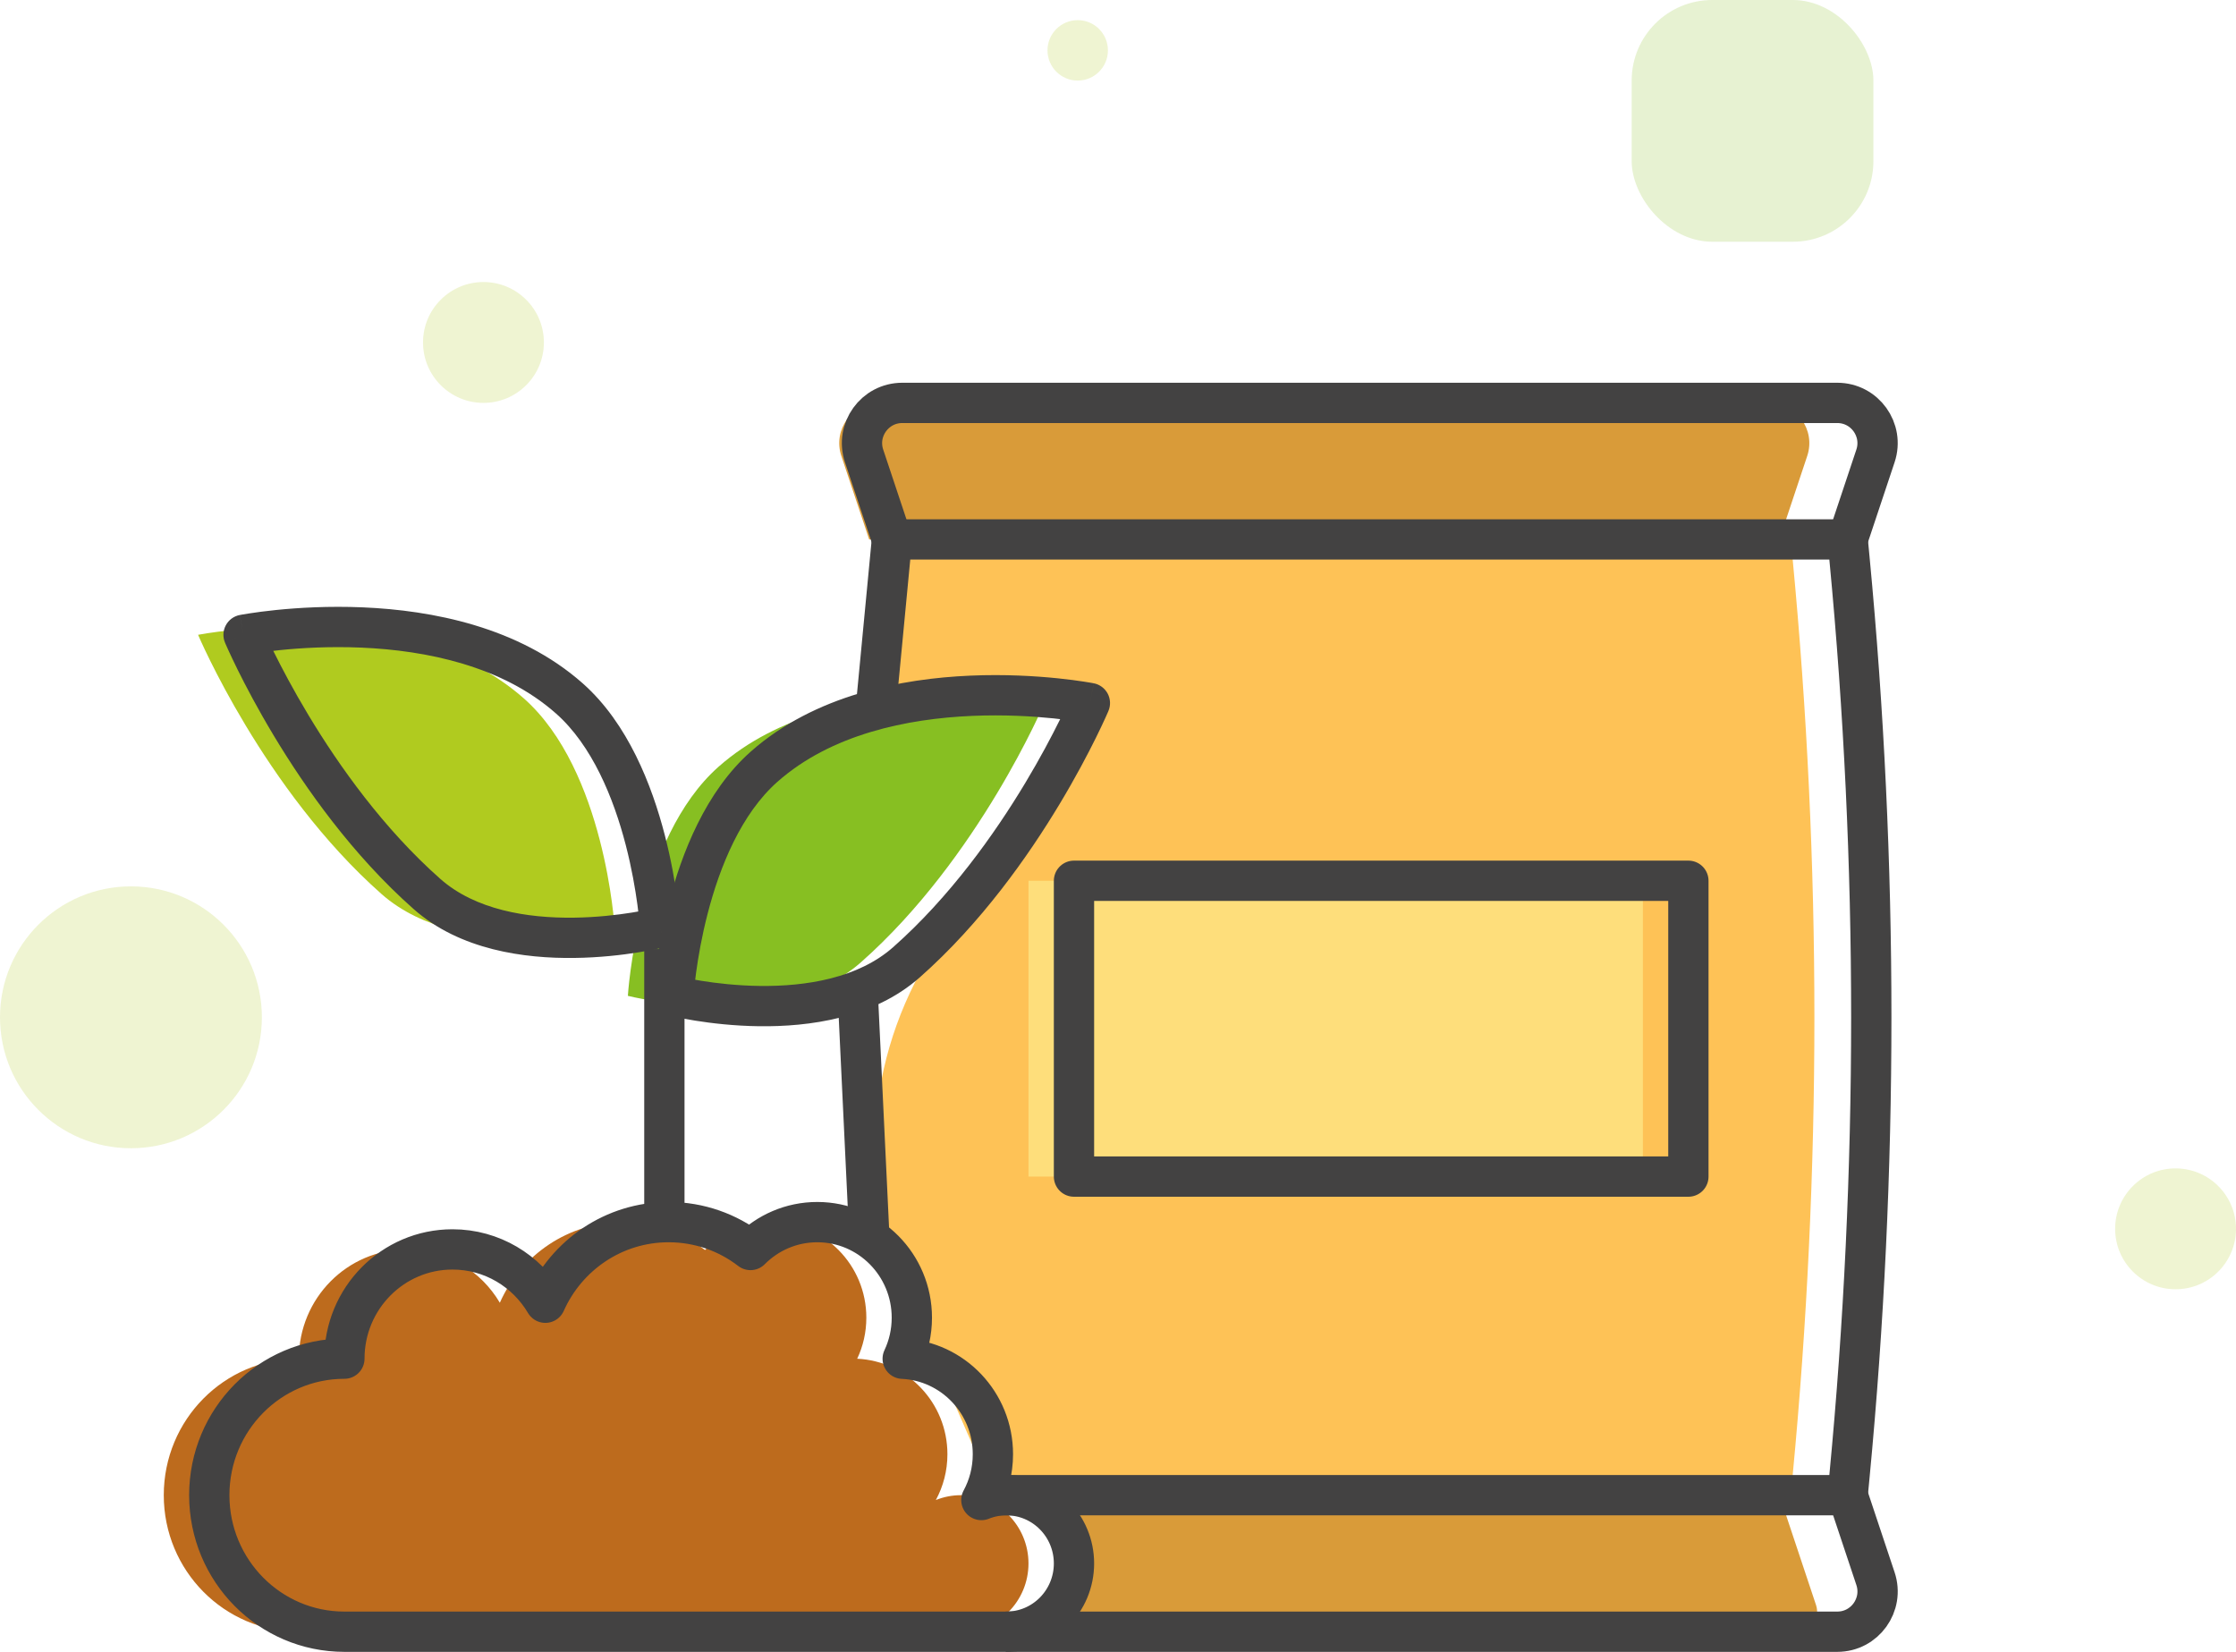
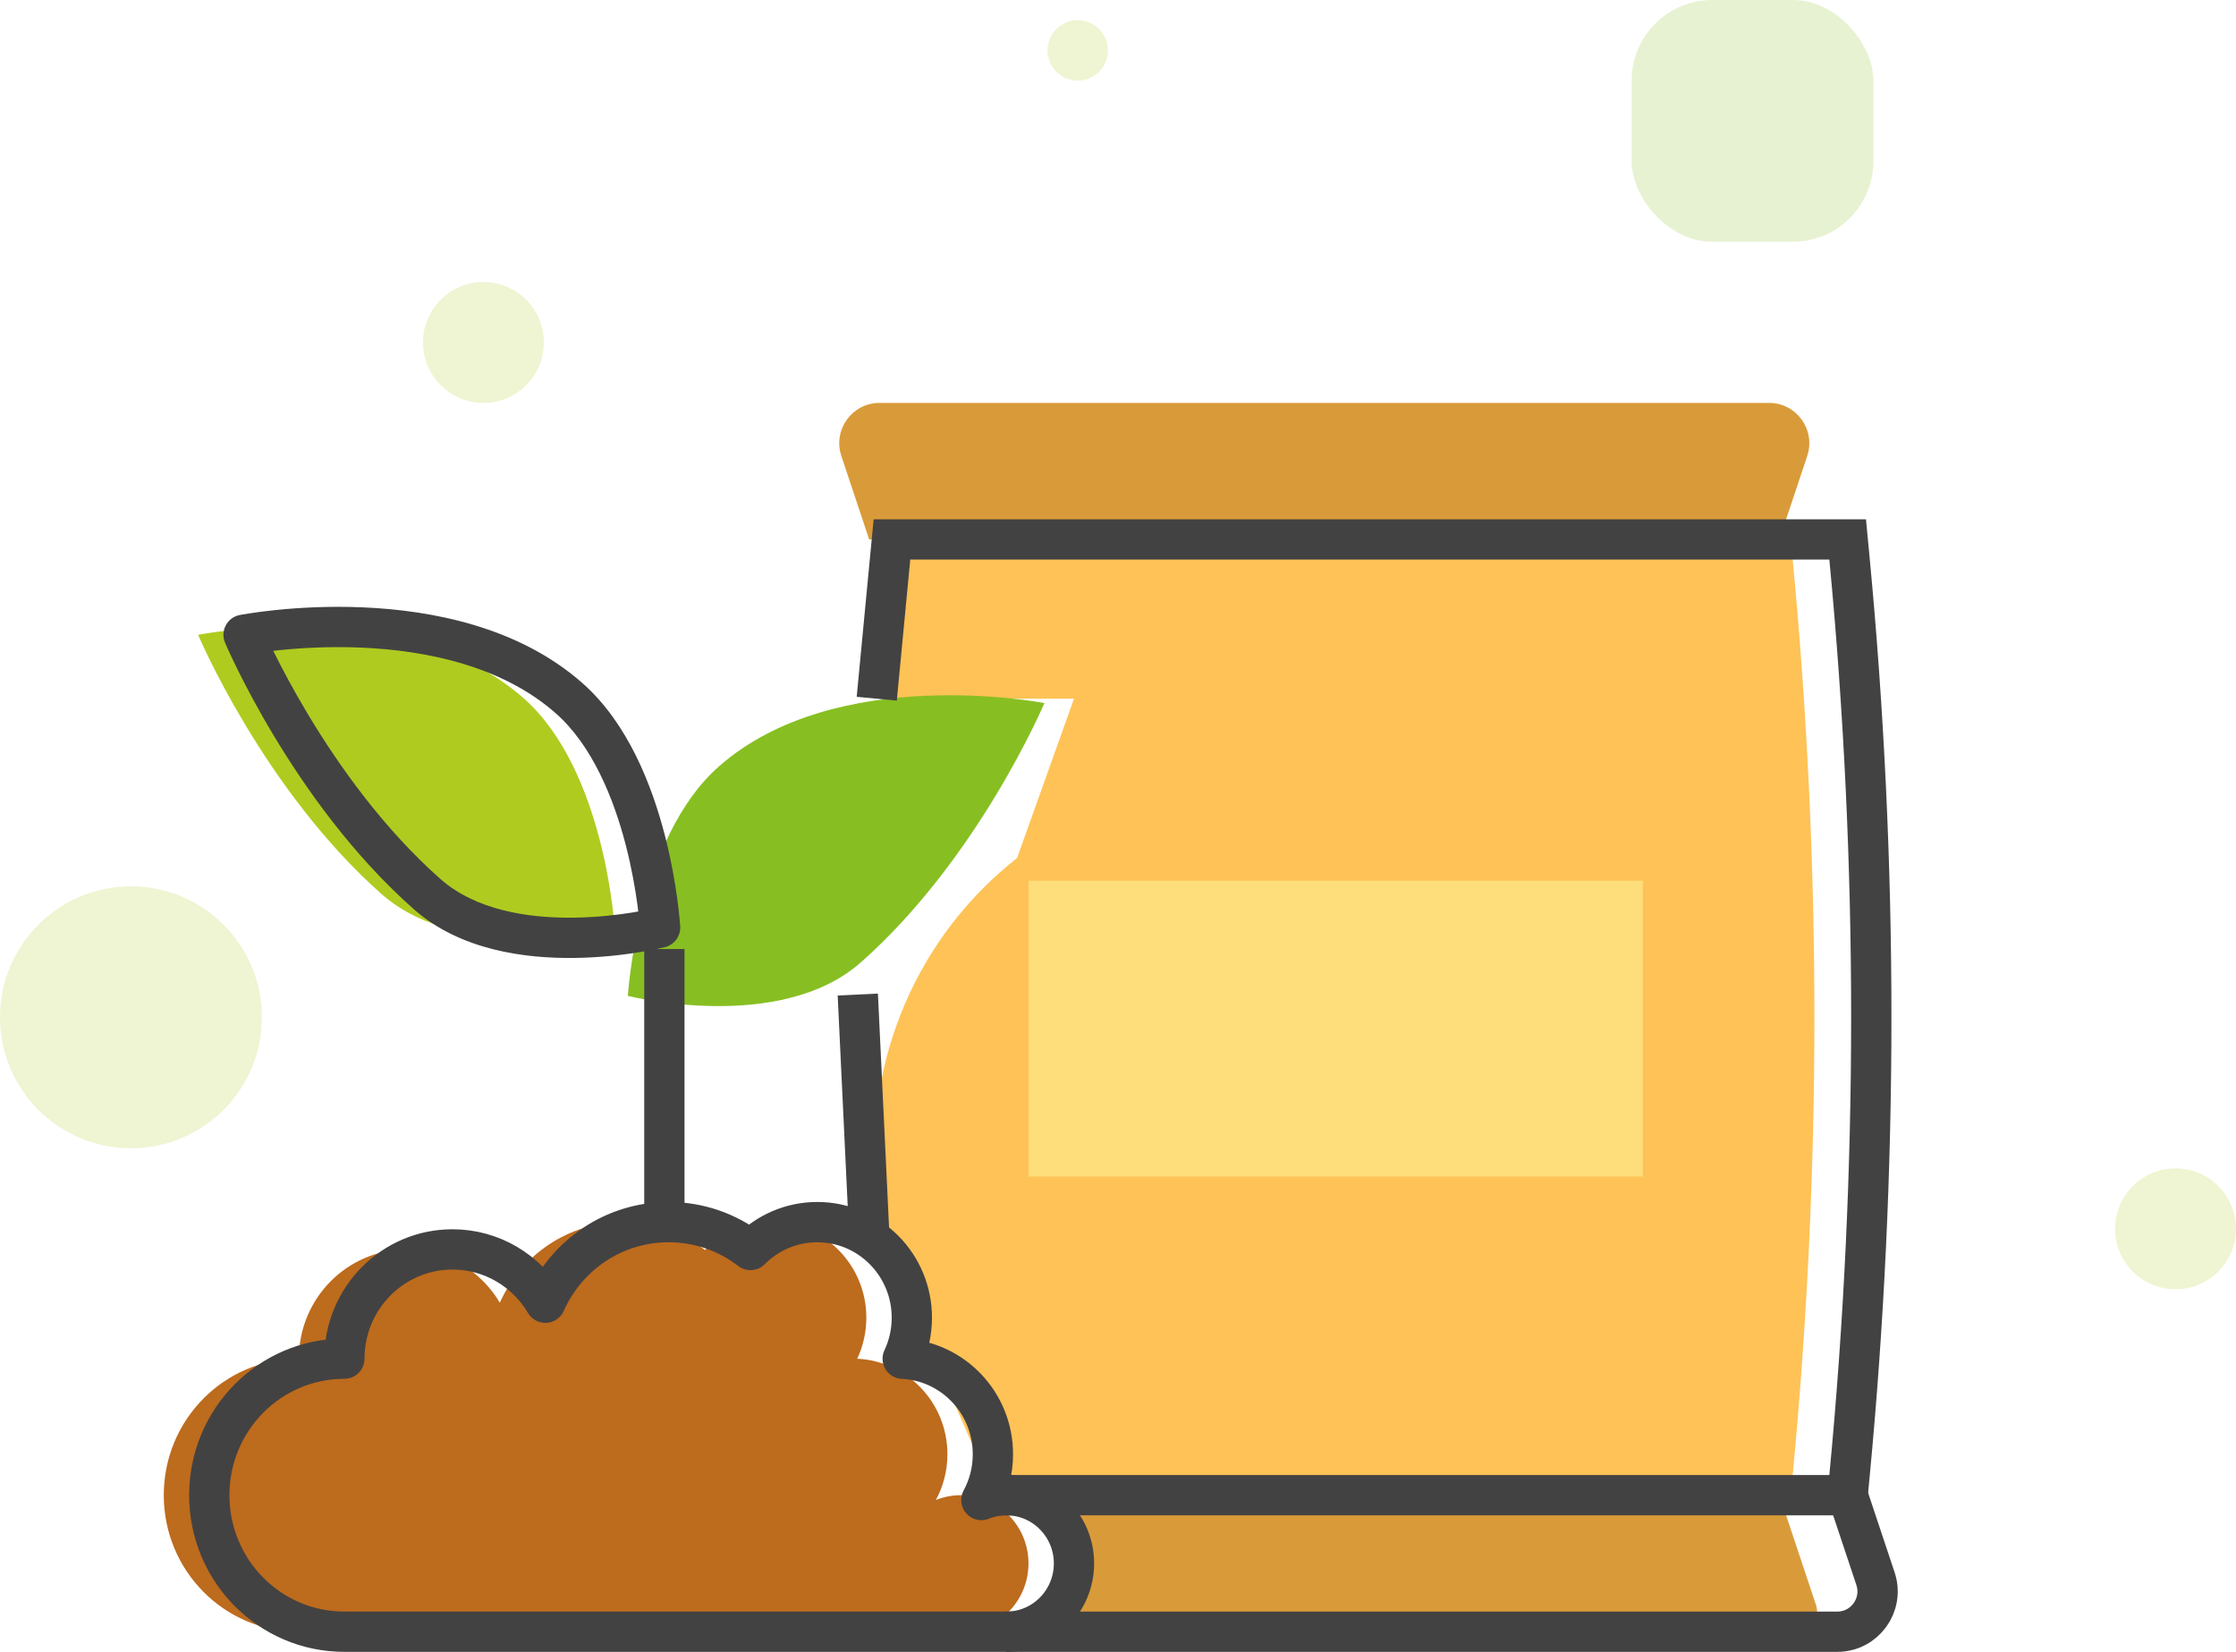
<svg xmlns="http://www.w3.org/2000/svg" width="111" height="82" viewBox="0 0 111 82" fill="none">
  <path d="M88.898 26.778H44.842L43.713 34.685H53.315L50.49 42.593C45.559 46.467 42.926 52.575 43.493 58.821L43.713 61.231L49.361 74.222H88.898L88.99 73.254C90.431 58.119 90.431 42.881 88.99 27.746L88.898 26.778Z" fill="#FEC256" />
  <path d="M42.739 47.769C48.595 42.591 51.846 34.901 51.846 34.901C51.846 34.901 41.53 32.881 35.674 38.059C31.631 41.633 31.169 49.435 31.169 49.435C31.169 49.435 38.696 51.343 42.739 47.769Z" fill="#87BF22" />
  <path d="M18.94 44.38C13.084 39.202 9.833 31.512 9.833 31.512C9.833 31.512 20.148 29.492 26.005 34.67C30.047 38.245 30.509 46.046 30.509 46.046C30.509 46.046 22.983 47.955 18.94 44.38Z" fill="#B0CB1F" />
  <path d="M14.837 81C11.133 81 8.13 77.966 8.13 74.222C8.13 70.479 11.133 67.445 14.837 67.445C14.837 64.45 17.239 62.022 20.203 62.022C22.163 62.022 23.877 63.084 24.813 64.669C25.863 62.31 28.209 60.667 30.934 60.667C32.462 60.667 33.87 61.183 34.997 62.051C35.846 61.196 37.018 60.667 38.312 60.667C40.905 60.667 43.007 62.791 43.007 65.411C43.007 66.141 42.844 66.832 42.553 67.449C45.045 67.564 47.032 69.642 47.032 72.189C47.032 73.013 46.824 73.788 46.458 74.463C46.843 74.308 47.263 74.222 47.702 74.222C49.554 74.222 51.056 75.74 51.056 77.611C51.056 79.483 49.554 81 47.702 81C32.576 81 24.813 81 14.837 81Z" fill="#BD6B1D" />
  <path d="M41.766 22.633C41.334 21.337 42.298 20 43.663 20H87.817C89.183 20 90.147 21.337 89.715 22.633L88.333 26.778H43.148L41.766 22.633Z" fill="#D99B39" />
  <path d="M90.154 79.684C90.37 80.331 89.888 81 89.205 81L52.75 81L52.75 74.222L88.334 74.222L90.154 79.684Z" fill="#D99B39" />
  <rect x="51.056" y="43.722" width="30.5" height="14.685" fill="#FEDE7B" />
  <path d="M49.361 74.222H91.722L91.814 73.254C93.255 58.119 93.255 42.881 91.814 27.746L91.722 26.778H44.278L43.524 34.685M42.583 49.37L43.148 61.231" stroke="#434242" stroke-width="2" />
-   <path d="M91.721 26.778L93.103 22.633C93.535 21.337 92.571 20 91.206 20H44.792C43.427 20 42.463 21.337 42.895 22.633L44.277 26.778" stroke="#434242" stroke-width="2" />
  <path d="M49.926 81H91.207C92.572 81 93.535 79.663 93.104 78.368L91.722 74.222" stroke="#434242" stroke-width="2" />
-   <rect x="53.315" y="43.722" width="30.5" height="14.685" stroke="#434242" stroke-width="2" stroke-linecap="round" stroke-linejoin="round" />
  <path d="M17.096 81C13.392 81 10.389 77.966 10.389 74.222C10.389 70.479 13.392 67.445 17.096 67.445C17.096 64.45 19.498 62.022 22.462 62.022C24.421 62.022 26.136 63.084 27.072 64.669C28.121 62.31 30.467 60.667 33.193 60.667C34.72 60.667 36.129 61.183 37.256 62.051C38.105 61.196 39.277 60.667 40.571 60.667C43.164 60.667 45.266 62.791 45.266 65.411C45.266 66.141 45.103 66.832 44.812 67.449C47.304 67.564 49.29 69.642 49.29 72.189C49.29 73.013 49.082 73.788 48.717 74.463C49.102 74.308 49.521 74.222 49.961 74.222C51.813 74.222 53.315 75.74 53.315 77.611C53.315 79.483 51.813 81 49.961 81C34.835 81 27.072 81 17.096 81Z" stroke="#434242" stroke-width="2" stroke-linejoin="round" />
  <path d="M32.981 47.111L32.981 60.667" stroke="#434242" stroke-width="2" />
-   <path d="M44.998 47.769L45.66 48.518L44.998 47.769ZM54.105 34.901L55.026 35.29C55.143 35.013 55.129 34.697 54.988 34.431C54.846 34.165 54.593 33.977 54.297 33.919L54.105 34.901ZM37.933 38.059L38.595 38.808L37.933 38.059ZM33.428 49.435L32.43 49.376C32.401 49.855 32.717 50.287 33.182 50.405L33.428 49.435ZM45.66 48.518C48.694 45.835 51.032 42.524 52.604 39.908C53.393 38.596 53.996 37.448 54.402 36.626C54.605 36.215 54.759 35.885 54.864 35.656C54.916 35.541 54.956 35.451 54.983 35.39C54.996 35.359 55.007 35.335 55.014 35.318C55.017 35.31 55.02 35.303 55.022 35.298C55.023 35.296 55.024 35.294 55.025 35.293C55.025 35.292 55.025 35.291 55.025 35.291C55.026 35.291 55.026 35.291 55.026 35.29C55.026 35.29 55.026 35.29 54.105 34.901C53.184 34.511 53.184 34.511 53.184 34.511C53.184 34.511 53.184 34.511 53.184 34.511C53.184 34.511 53.184 34.511 53.184 34.511C53.184 34.512 53.183 34.513 53.183 34.514C53.181 34.517 53.179 34.521 53.177 34.528C53.171 34.54 53.163 34.56 53.151 34.587C53.127 34.64 53.092 34.721 53.044 34.827C52.947 35.038 52.802 35.349 52.609 35.74C52.222 36.522 51.646 37.62 50.89 38.878C49.373 41.401 47.158 44.524 44.336 47.02L45.66 48.518ZM54.105 34.901C54.297 33.919 54.297 33.919 54.296 33.919C54.296 33.919 54.296 33.919 54.295 33.919C54.295 33.919 54.294 33.919 54.293 33.919C54.291 33.918 54.288 33.918 54.285 33.917C54.278 33.916 54.269 33.914 54.258 33.912C54.235 33.908 54.202 33.902 54.161 33.894C54.077 33.88 53.956 33.859 53.802 33.836C53.494 33.788 53.051 33.727 52.503 33.671C51.409 33.559 49.887 33.465 48.172 33.539C44.777 33.685 40.454 34.494 37.27 37.309L38.595 38.808C41.267 36.445 45.031 35.676 48.258 35.537C49.854 35.468 51.276 35.556 52.3 35.661C52.81 35.713 53.219 35.77 53.498 35.812C53.638 35.834 53.744 35.852 53.814 35.864C53.849 35.87 53.876 35.875 53.892 35.878C53.9 35.88 53.906 35.881 53.91 35.881C53.911 35.882 53.913 35.882 53.913 35.882C53.913 35.882 53.913 35.882 53.913 35.882C53.913 35.882 53.913 35.882 53.913 35.882C53.913 35.882 53.913 35.882 54.105 34.901ZM37.27 37.309C35.02 39.3 33.831 42.386 33.196 44.837C32.874 46.083 32.683 47.21 32.572 48.026C32.517 48.435 32.482 48.768 32.46 49C32.449 49.117 32.442 49.208 32.437 49.272C32.435 49.303 32.433 49.328 32.432 49.346C32.431 49.355 32.431 49.362 32.43 49.367C32.43 49.369 32.43 49.371 32.43 49.373C32.43 49.374 32.43 49.374 32.43 49.375C32.43 49.375 32.43 49.376 32.43 49.376C32.43 49.376 32.43 49.376 33.428 49.435C34.426 49.494 34.426 49.495 34.426 49.495C34.426 49.495 34.426 49.495 34.426 49.495C34.426 49.495 34.426 49.495 34.426 49.495C34.426 49.495 34.426 49.494 34.426 49.493C34.427 49.49 34.427 49.486 34.427 49.48C34.428 49.468 34.429 49.448 34.431 49.422C34.435 49.37 34.442 49.29 34.452 49.186C34.471 48.978 34.503 48.673 34.554 48.294C34.657 47.536 34.834 46.489 35.133 45.338C35.739 42.995 36.803 40.392 38.595 38.808L37.27 37.309ZM33.428 49.435C33.182 50.405 33.183 50.405 33.183 50.405C33.183 50.405 33.184 50.405 33.184 50.405C33.184 50.405 33.185 50.405 33.186 50.406C33.188 50.406 33.19 50.406 33.192 50.407C33.197 50.408 33.204 50.41 33.213 50.412C33.23 50.416 33.255 50.422 33.286 50.43C33.349 50.444 33.438 50.465 33.553 50.489C33.781 50.537 34.107 50.601 34.509 50.665C35.313 50.794 36.43 50.927 37.684 50.943C40.146 50.974 43.354 50.557 45.66 48.518L44.336 47.02C42.599 48.556 40.022 48.972 37.71 48.943C36.577 48.928 35.56 48.808 34.825 48.69C34.459 48.632 34.166 48.574 33.966 48.532C33.867 48.511 33.791 48.494 33.741 48.482C33.716 48.476 33.698 48.472 33.687 48.469C33.681 48.468 33.677 48.467 33.675 48.466C33.674 48.466 33.673 48.466 33.673 48.466C33.673 48.466 33.673 48.466 33.673 48.466C33.673 48.466 33.673 48.466 33.673 48.466C33.674 48.466 33.674 48.466 33.428 49.435Z" fill="#434242" />
  <path d="M21.198 44.38L20.536 45.129L21.198 44.38ZM12.091 31.512L11.17 31.901C11.053 31.624 11.067 31.308 11.209 31.042C11.35 30.776 11.604 30.588 11.899 30.53L12.091 31.512ZM28.263 34.67L27.601 35.419L28.263 34.67ZM32.768 46.046L33.767 45.987C33.795 46.466 33.479 46.898 33.014 47.016L32.768 46.046ZM20.536 45.129C17.502 42.446 15.164 39.135 13.592 36.519C12.803 35.207 12.201 34.059 11.794 33.237C11.591 32.826 11.437 32.496 11.332 32.267C11.28 32.152 11.241 32.062 11.213 32.001C11.2 31.97 11.19 31.946 11.182 31.929C11.179 31.921 11.176 31.914 11.174 31.91C11.173 31.907 11.172 31.905 11.172 31.904C11.171 31.903 11.171 31.903 11.171 31.902C11.171 31.902 11.171 31.902 11.171 31.901C11.171 31.901 11.17 31.901 12.091 31.512C13.013 31.122 13.012 31.122 13.012 31.122C13.012 31.122 13.012 31.122 13.012 31.122C13.012 31.122 13.012 31.122 13.013 31.122C13.013 31.123 13.013 31.124 13.014 31.125C13.015 31.128 13.017 31.132 13.02 31.139C13.025 31.151 13.034 31.171 13.045 31.198C13.069 31.251 13.105 31.332 13.153 31.438C13.249 31.649 13.394 31.96 13.587 32.351C13.974 33.133 14.55 34.231 15.306 35.489C16.823 38.013 19.038 41.135 21.861 43.631L20.536 45.129ZM12.091 31.512C11.899 30.53 11.9 30.53 11.9 30.53C11.9 30.53 11.901 30.53 11.901 30.53C11.902 30.53 11.902 30.53 11.903 30.529C11.905 30.529 11.908 30.529 11.911 30.528C11.918 30.527 11.927 30.525 11.938 30.523C11.961 30.519 11.994 30.513 12.036 30.505C12.119 30.491 12.24 30.47 12.394 30.447C12.703 30.399 13.145 30.338 13.693 30.282C14.787 30.17 16.309 30.076 18.024 30.15C21.419 30.296 25.742 31.105 28.926 33.921L27.601 35.419C24.929 33.056 21.166 32.287 17.939 32.148C16.343 32.08 14.92 32.167 13.897 32.272C13.386 32.324 12.977 32.381 12.698 32.423C12.559 32.445 12.452 32.463 12.382 32.475C12.347 32.481 12.321 32.486 12.304 32.489C12.296 32.491 12.29 32.492 12.287 32.492C12.285 32.493 12.284 32.493 12.283 32.493C12.283 32.493 12.283 32.493 12.283 32.493C12.283 32.493 12.283 32.493 12.283 32.493C12.283 32.493 12.284 32.493 12.091 31.512ZM28.926 33.921C31.176 35.911 32.365 38.997 33 41.448C33.323 42.694 33.513 43.821 33.624 44.637C33.679 45.046 33.715 45.379 33.736 45.611C33.747 45.728 33.754 45.819 33.759 45.883C33.762 45.914 33.763 45.939 33.764 45.957C33.765 45.966 33.766 45.973 33.766 45.978C33.766 45.98 33.766 45.982 33.766 45.984C33.766 45.985 33.766 45.985 33.766 45.986C33.766 45.986 33.766 45.986 33.766 45.987C33.766 45.987 33.767 45.987 32.768 46.046C31.77 46.105 31.77 46.106 31.77 46.106C31.77 46.106 31.77 46.106 31.77 46.106C31.77 46.106 31.77 46.106 31.77 46.106C31.77 46.106 31.77 46.105 31.77 46.104C31.77 46.101 31.769 46.097 31.769 46.091C31.768 46.079 31.767 46.059 31.765 46.033C31.761 45.981 31.755 45.901 31.745 45.797C31.725 45.589 31.693 45.284 31.642 44.906C31.539 44.147 31.362 43.101 31.064 41.949C30.457 39.606 29.393 37.004 27.601 35.419L28.926 33.921ZM32.768 46.046C33.014 47.016 33.014 47.016 33.013 47.016C33.013 47.016 33.013 47.016 33.013 47.016C33.012 47.016 33.011 47.016 33.01 47.017C33.009 47.017 33.007 47.017 33.004 47.018C32.999 47.019 32.992 47.021 32.983 47.023C32.966 47.028 32.941 47.033 32.91 47.041C32.847 47.055 32.758 47.076 32.644 47.1C32.416 47.148 32.09 47.212 31.687 47.276C30.884 47.405 29.766 47.538 28.512 47.553C26.05 47.585 22.842 47.168 20.536 45.129L21.861 43.631C23.598 45.167 26.174 45.583 28.487 45.554C29.619 45.539 30.637 45.419 31.371 45.301C31.737 45.243 32.031 45.185 32.23 45.143C32.33 45.122 32.406 45.105 32.455 45.093C32.48 45.087 32.498 45.083 32.51 45.08C32.515 45.079 32.519 45.078 32.521 45.077C32.523 45.077 32.523 45.077 32.523 45.077C32.523 45.077 32.523 45.077 32.523 45.077C32.523 45.077 32.523 45.077 32.523 45.077C32.523 45.077 32.523 45.077 32.768 46.046Z" fill="#434242" />
  <circle cx="6.5" cy="50.5" r="6.5" fill="#B0CB1F" fill-opacity="0.2" />
  <circle cx="108" cy="61" r="3" fill="#B0CB1F" fill-opacity="0.2" />
  <circle cx="24" cy="17" r="3" fill="#B0CB1F" fill-opacity="0.2" />
  <circle cx="53.5" cy="2.5" r="1.5" fill="#B0CB1F" fill-opacity="0.2" />
  <rect x="81" width="12" height="12" rx="4" fill="#87BF22" fill-opacity="0.2" />
</svg>